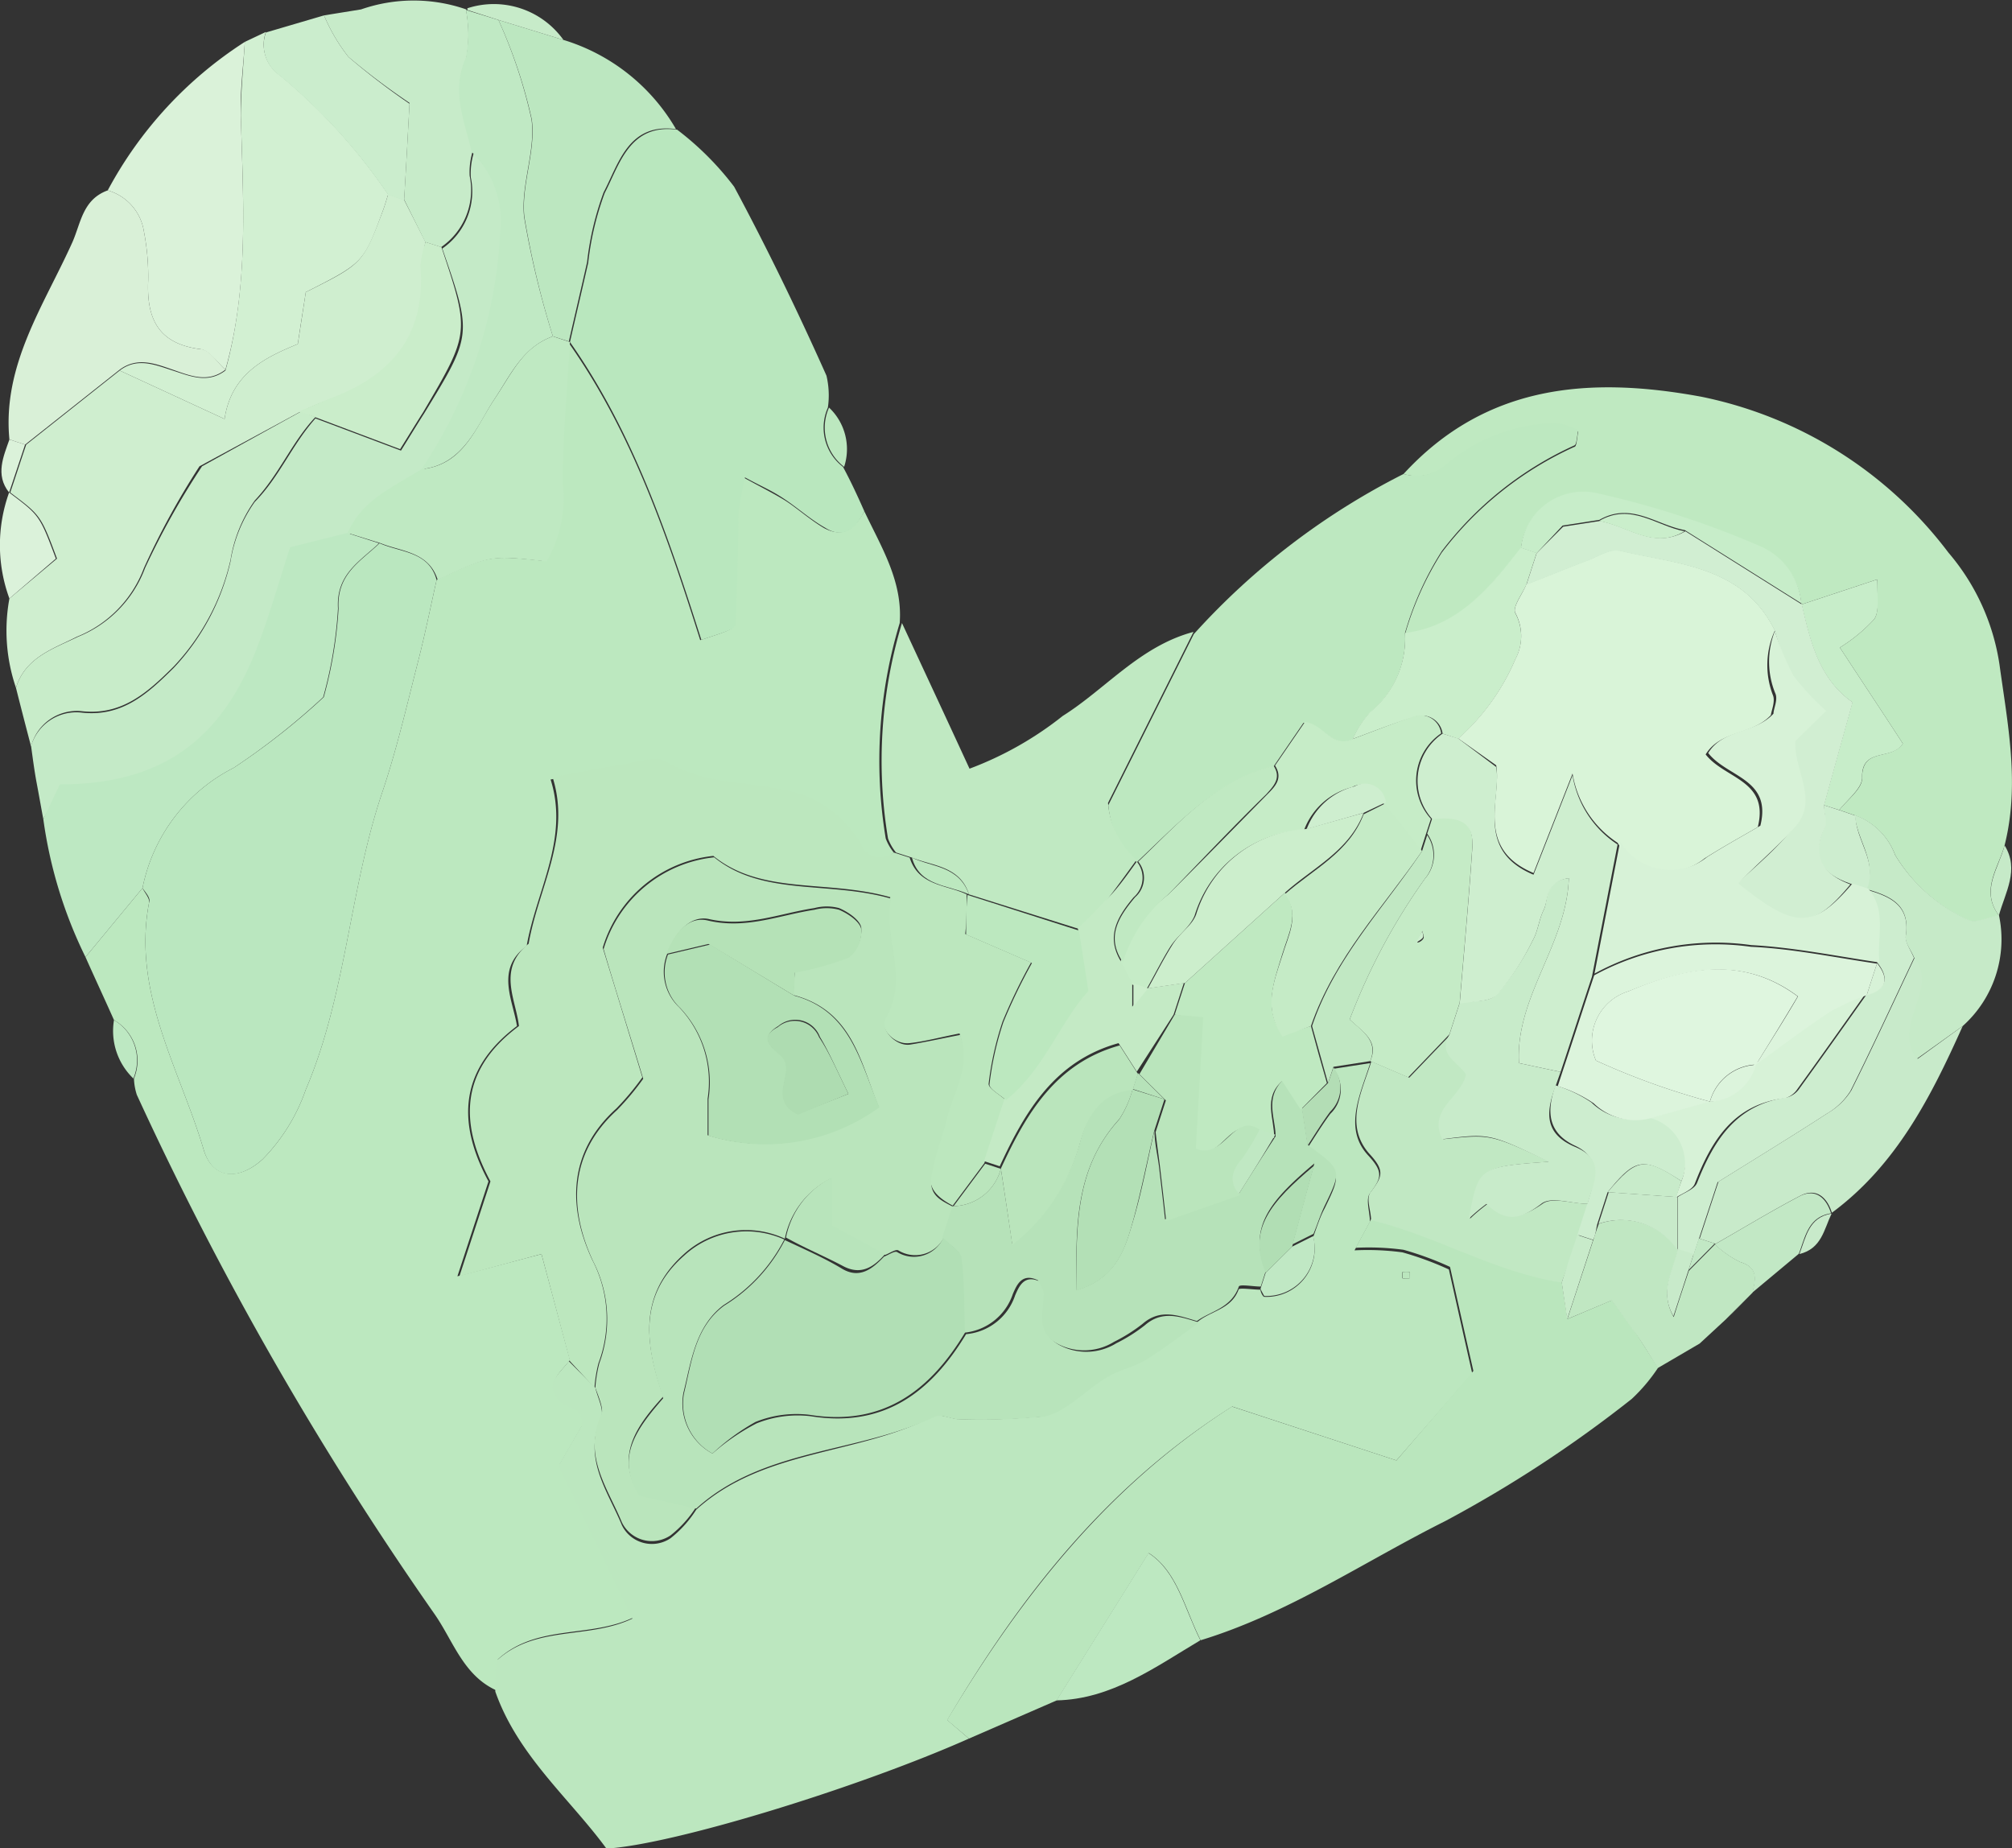
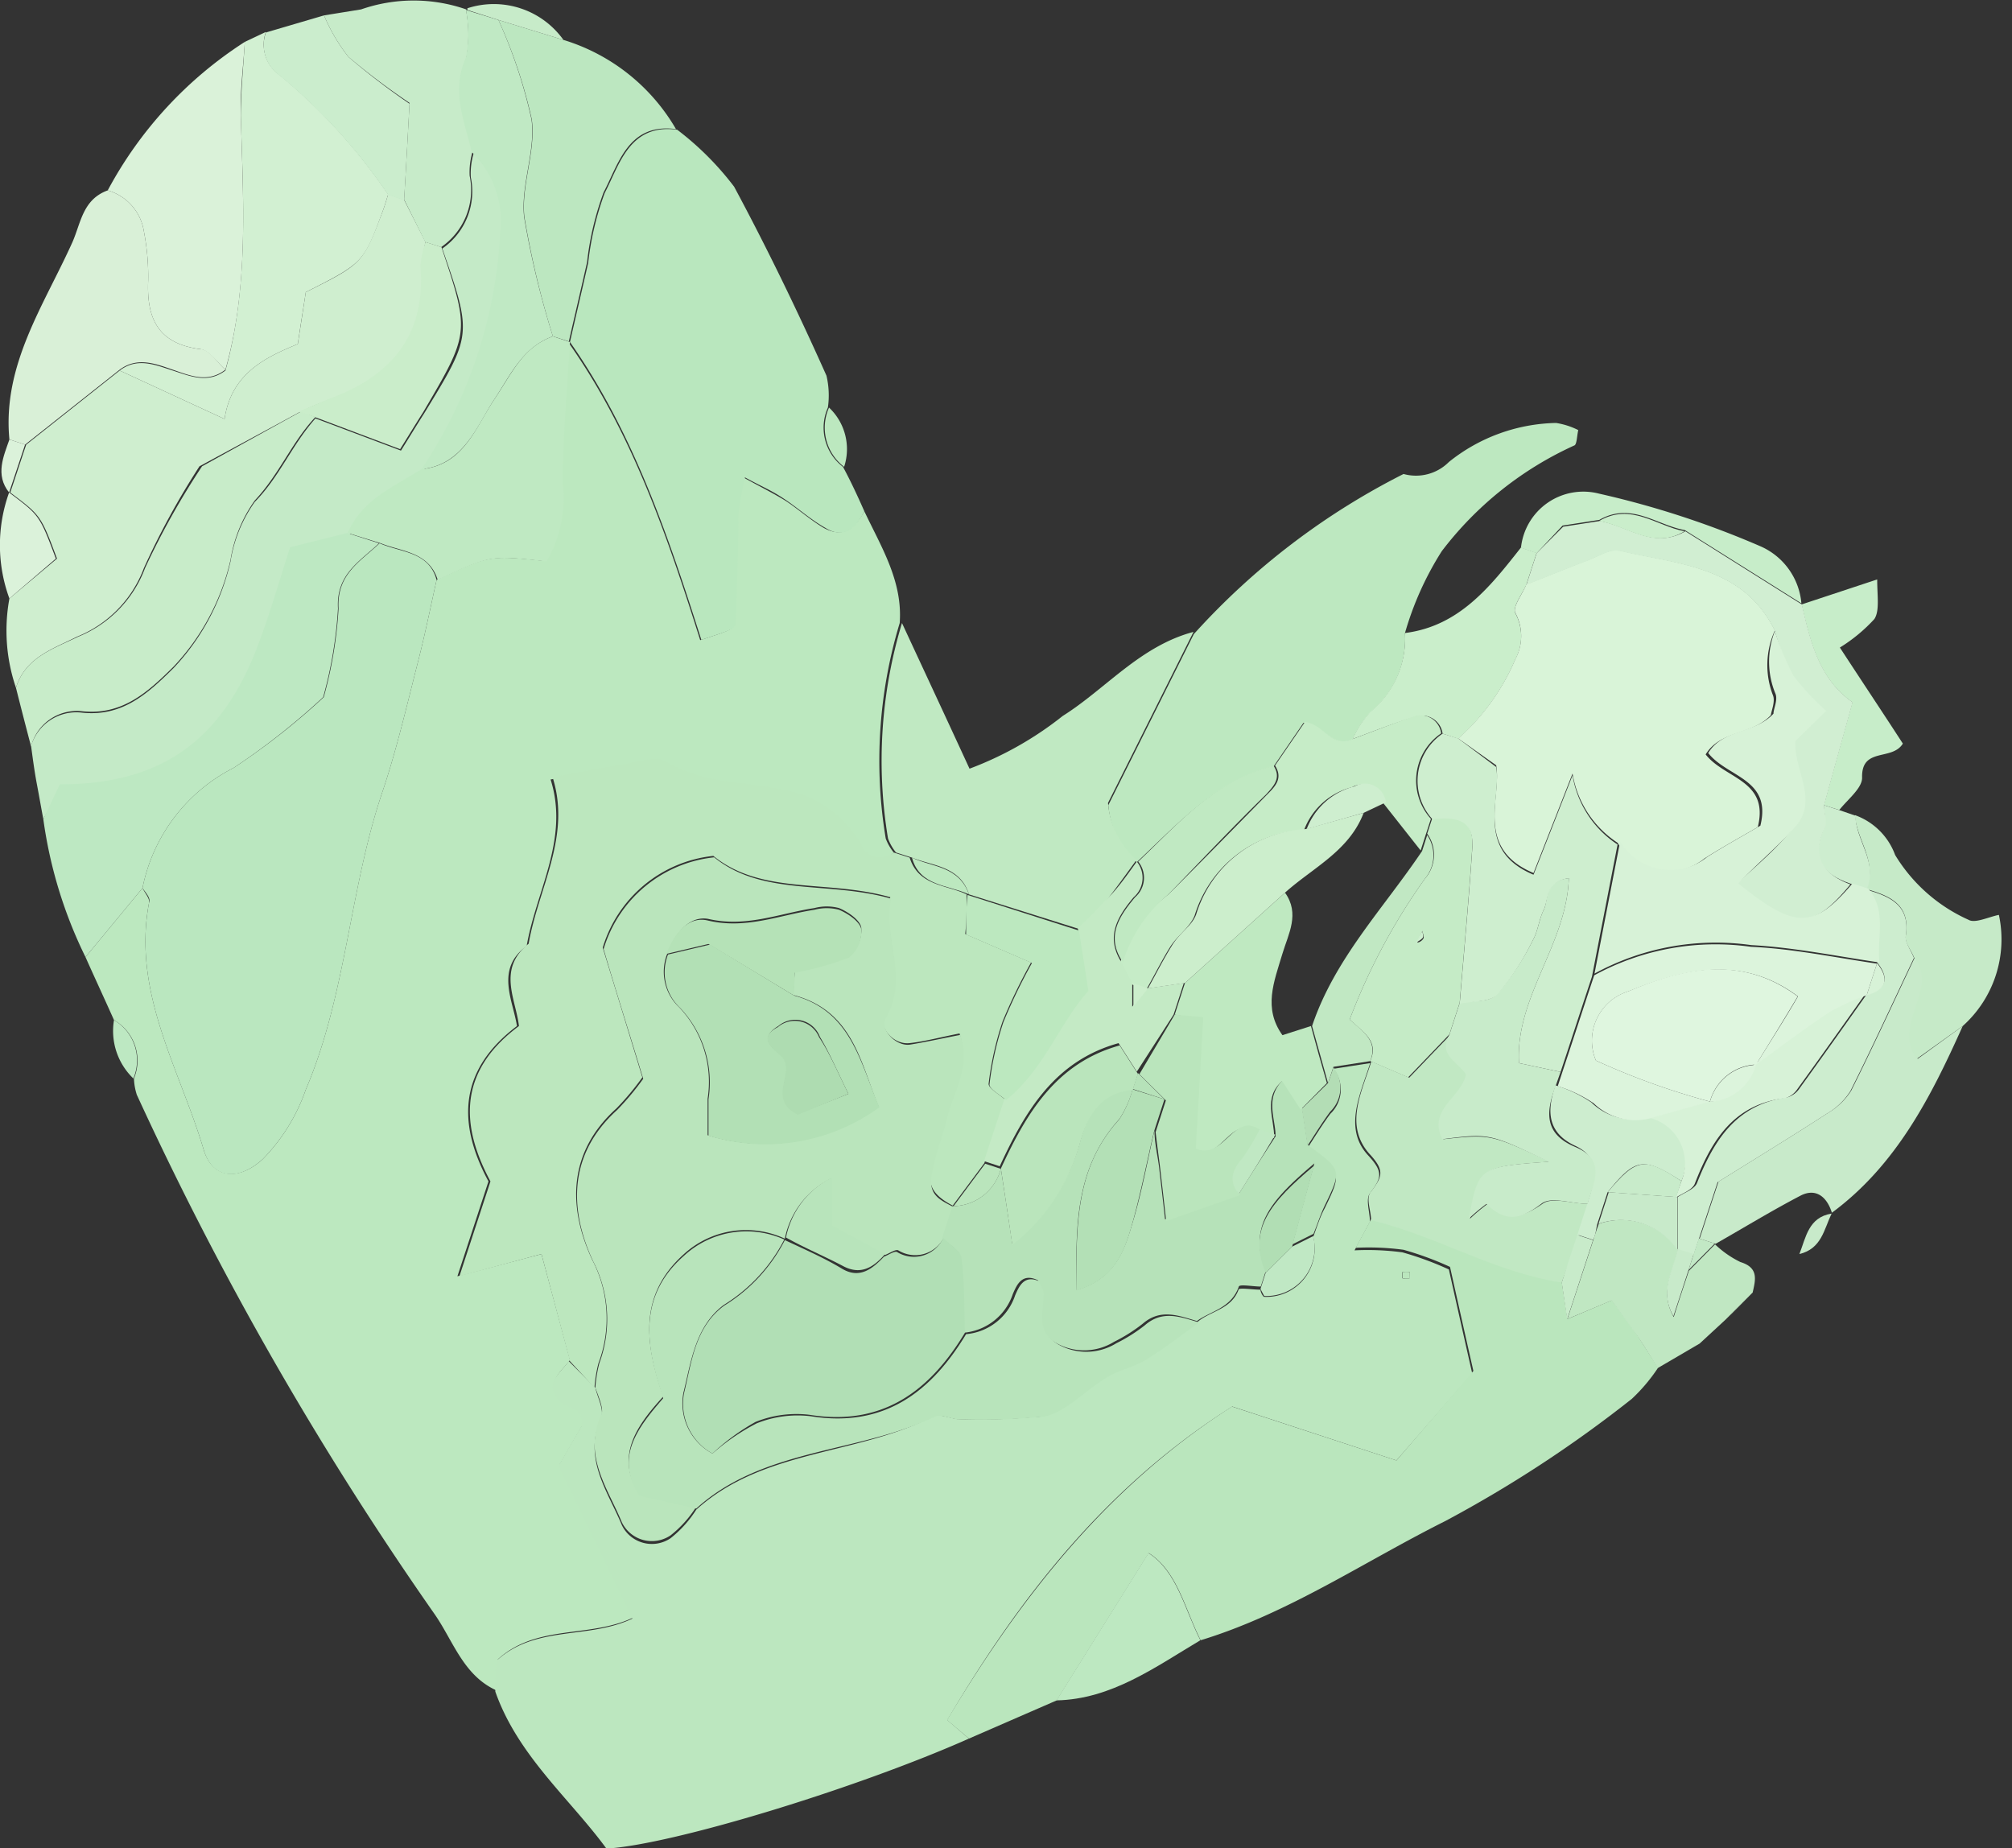
<svg xmlns="http://www.w3.org/2000/svg" viewBox="0 0 70.6 64.85">
  <rect x="0" y="0" width="70.6" height="64.85" fill="#333333" stroke="none" />
  <defs>
    <style>.cls-1{isolation:isolate;}.cls-2{mix-blend-mode:multiply;}.cls-3{fill:#bce8bf;}.cls-4{fill:#bce7bf;}.cls-5{fill:#bae6bd;}.cls-6{fill:#bfe9c1;}.cls-7{fill:#b9e7be;}.cls-8{fill:#bde8c0;}.cls-9{fill:#cfeecf;}.cls-10{fill:#c0e9c2;}.cls-11{fill:#c4eac7;}.cls-12{fill:#bde8c2;}.cls-13{fill:#d2f0d2;}.cls-14{fill:#c8ecc9;}.cls-15{fill:#daf2d9;}.cls-16{fill:#bce7c0;}.cls-17{fill:#d9f0d7;}.cls-18{fill:#c8eaca;}.cls-19{fill:#c7ebc9;}.cls-20{fill:#c6eac8;}.cls-21{fill:#c0e7c2;}.cls-22{fill:#cbedcd;}.cls-23{fill:#bde8c1;}.cls-24{fill:#c2e8c5;}.cls-25{fill:#dbf2da;}.cls-26{fill:#bce7be;}.cls-27{fill:#bae7bf;}.cls-28{fill:#bfe9c2;}.cls-29{fill:#bae5bc;}.cls-30{fill:#b8e4bb;}.cls-31{fill:#b6e2b9;}.cls-32{fill:#c1e8c3;}.cls-33{fill:#c0e8c4;}.cls-34{fill:#b3ddb5;}.cls-35{fill:#c8ebca;}.cls-36{fill:#caeecb;}.cls-37{fill:#c7edc9;}.cls-38{fill:#cdedcf;}.cls-39{fill:#c6ecc7;}.cls-40{fill:#caedca;}.cls-41{fill:#c4eac5;}.cls-42{fill:#c0e9c4;}.cls-43{fill:#b1dfb5;}.cls-44{fill:#b2e0b5;}.cls-45{fill:#b5e2b7;}.cls-46{fill:#b3e0b6;}.cls-47{fill:#b1deb4;}.cls-48{fill:#c0e8c3;}.cls-49{fill:#c5ebc6;}.cls-50{fill:#d9f4d8;}.cls-51{fill:#ceeecf;}.cls-52{fill:#d1eed2;}.cls-53{fill:#d7f2d7;}.cls-54{fill:#cec;}.cls-55{fill:#dcf4dc;}.cls-56{fill:#aedcb1;}.cls-57{fill:#dff6df;}</style>
  </defs>
  <title>index_sec02_heart02</title>
  <g class="cls-1">
    <g id="レイヤー_2" data-name="レイヤー 2">
      <g id="TOPページ">
        <g class="cls-2">
          <path class="cls-3" d="M30.33,17.94c.59,1.25,1.35,2.45,1.24,3.92a16.68,16.68,0,0,0-.49,7.56,1.75,1.75,0,0,0,.28.49.73.73,0,0,1-1.22-.21,3.83,3.83,0,0,0-2.73-1.91c-1.37-.34-2.84-.26-4.13-1-.33-.2-1,0-1.42.1-.8.12-1.6.28-2.54.46.66,2.08-.5,3.89-.84,5.84C17.37,34,18,35.09,18.14,36c-2.18,1.64-2,3.59-1,5.45l-1.09,3.33L19,44l1,3.72c-.33.44-.92.82-.28,1.44.25.24.82.16.73.82l-.81,1.4c.86,1.8,1.72,3.57,2.59,5.37-1.55.74-3.39.22-4.76,1.47,0,.33,0,.71-.05,1.09-1.17-.53-1.52-1.75-2.18-2.69A117.06,117.06,0,0,1,4.8,38.41a2.13,2.13,0,0,1-.1-.57A1.64,1.64,0,0,0,4,35.79c-.33-.74-.67-1.47-1-2.21l1-1.21,1-1.21c.08.17.26.36.23.51-.6,3.17,1.08,5.84,1.92,8.68.31,1,1.21,1.1,2.07.32a6.55,6.55,0,0,0,1.51-2.44c1.42-3.33,1.53-7,2.67-10.39.52-1.53.88-3.11,1.28-4.67.24-.94.43-1.88.64-2.82,1.85-.87,1.85-.87,3.78-.67a4.43,4.43,0,0,0,.56-2.79c0-1.63.16-3.27.26-4.91h0c2.25,3.17,3.49,6.82,4.65,10.48,1.16-.38,1.19-.38,1.21-.68,0-1.24.05-2.49.09-3.73a13,13,0,0,1,.23-1.29c.62.34,1,.53,1.4.77s.92.71,1.42,1C29.63,18.9,30,18.52,30.33,17.94Z" />
          <path class="cls-4" d="M17.38,59.35c0-.38,0-.76.05-1.09,1.37-1.25,3.21-.73,4.76-1.47-.87-1.8-1.73-3.57-2.59-5.37l.81-1.4c.09-.66-.48-.58-.73-.82-.64-.62-.05-1,.28-1.44l.93.93c.08.35.32.79.2,1.06-.64,1.44.24,2.57.73,3.76a1.17,1.17,0,0,0,1.71.46,4,4,0,0,0,.9-1c2.35-2.13,5.64-1.9,8.3-3.27.21-.11.57.05.85.09a21.83,21.83,0,0,0,2.8-.08c.81,0,1.61-.94,2.44-1.42.41-.24.91-.34,1.32-.59.65-.4,1.25-.87,1.87-1.31.46-.4,1.19-.44,1.45-1.14,0-.08.5,0,.77,0,0,.09.09.25.13.25a1.69,1.69,0,0,0,1.72-2.1c.13-.35.24-.71.4-1,.6-1.24.6-1.24-.6-2.12.26-.4.51-.81.8-1.2a1.17,1.17,0,0,0,.11-1.58l1.29-.2c-.34,1.08-.95,2.28-.08,3.23.57.61.46.81.07,1.34-.16.21,0,.66,0,1l-.54,1a9.16,9.16,0,0,1,1.68.07,11.14,11.14,0,0,1,1.63.6c.27,1.21.52,2.33.82,3.65L49,51.24l-5.76-1.89c-4.38,2.76-7.43,6.64-10,11L34,61c-3.92,1.74-10.38,3.72-12.72,3.86C20,63.11,18.17,61.6,17.38,59.35ZM49.47,44.63a1.13,1.13,0,0,0-.26,0s0,.15,0,.22a.53.53,0,0,0,.25,0S49.47,44.71,49.47,44.63Z" />
          <path class="cls-5" d="M34,61l-.77-.65c2.61-4.35,5.66-8.23,10-11L49,51.24,51.7,48.1c-.3-1.32-.55-2.44-.82-3.65a11.14,11.14,0,0,0-1.63-.6,9.16,9.16,0,0,0-1.68-.07l.54-1c2.29.55,4.34,1.83,6.69,2.19L55,46.28l1.56-.66c.33.45.62.82.87,1.2s.5.78.75,1.17a6.1,6.1,0,0,1-.92,1.09,43.69,43.69,0,0,1-6.55,4.29c-2.84,1.42-5.5,3.24-8.58,4.18-.56-1.11-.82-2.42-1.82-3.06l-3.23,5.17Z" />
-           <path class="cls-6" d="M49.25,16.63c2.9-3.16,6.55-3.43,10.45-2.71a14.47,14.47,0,0,1,8.67,5.47,7.81,7.81,0,0,1,1.79,3.92c.29,2.11.72,4.21.18,6.35-.22.8-.86,1.58-.2,2.46h0c-.36.07-.84.31-1.07.17A5.77,5.77,0,0,1,66.5,30a2.34,2.34,0,0,0-1.41-1.39l-.55-.19c.29-.37.82-.76.8-1.13,0-1.09,1-.58,1.43-1.2-.68-1.05-1.4-2.13-2.21-3.37a5.7,5.7,0,0,0,1.21-1c.19-.29.07-.8.1-1.39l-2.66.88a2.41,2.41,0,0,0-1.43-2,31.84,31.84,0,0,0-5.67-1.85,2.2,2.2,0,0,0-2.74,1.9c-1.1,1.35-2.16,2.75-4.07,3a11,11,0,0,1,1.29-2.87,12.15,12.15,0,0,1,4.65-3.71c.09,0,.09-.31.14-.54a2.62,2.62,0,0,0-.78-.25,6.19,6.19,0,0,0-3.76,1.37A1.63,1.63,0,0,1,49.25,16.63Z" />
          <path class="cls-7" d="M30.33,17.94c-.29.58-.7,1-1.37.58-.5-.28-.93-.67-1.42-1s-.78-.43-1.4-.77a13,13,0,0,0-.23,1.29c0,1.24-.05,2.49-.09,3.73,0,.3-.05.3-1.21.68C23.45,18.8,22.21,15.15,20,12c.21-.92.43-1.85.64-2.78a10.31,10.31,0,0,1,.58-2.45c.52-1,.87-2.44,2.54-2.22a10.4,10.4,0,0,1,2,2C26.91,8.69,28,10.94,29,13.18a3,3,0,0,1,.05,1.12,1.73,1.73,0,0,0,.53,2.08C29.86,16.9,30.1,17.42,30.33,17.94Z" />
          <path class="cls-8" d="M49.25,16.63a1.63,1.63,0,0,0,1.59-.42,6.19,6.19,0,0,1,3.76-1.37,2.62,2.62,0,0,1,.78.25c-.05.23-.05.51-.14.54a12.15,12.15,0,0,0-4.65,3.71,11,11,0,0,0-1.29,2.87A3.34,3.34,0,0,1,48.08,25a3.55,3.55,0,0,0-.62.95c-.72.33-1-.52-1.72-.59l-1.05,1.53c-2,.49-3.35,2-4.8,3.36a3,3,0,0,1-1-2l3-6A25.2,25.2,0,0,1,49.25,16.63Z" />
          <path class="cls-9" d="M.56,24.13A6.2,6.2,0,0,1,.33,21L2,19.6c-.57-1.53-.58-1.52-1.64-2.32h0c.19-.56.37-1.12.56-1.68L4.2,13,7.88,14.7c.24-1.63,1.49-2.18,2.57-2.63.12-.79.21-1.35.28-1.82,2-1,2-1,2.71-2.87.07-.19.12-.37.18-.56l.56.19.75,1.48a4,4,0,0,0-.11.84c.21,2.48-1.07,3.9-3.27,4.69-.35.13-.69.28-1,.42L7,16.36a27.14,27.14,0,0,0-1.95,3.57,4.17,4.17,0,0,1-2.35,2.41C1.88,22.76.89,23.06.56,24.13Z" />
          <path class="cls-10" d="M41.88,22.17l-3,6a3,3,0,0,0,1,2h0c-.37.51-.72,1-1.12,1.51a11.16,11.16,0,0,1-.91.91L34,31.38c-.31-1-1.3-1-2-1.29l-.56-.18a1.75,1.75,0,0,1-.28-.49,16.68,16.68,0,0,1,.49-7.56c.77,1.66,1.55,3.33,2.37,5.11a12,12,0,0,0,3.27-1.85C38.79,24.18,40,22.67,41.88,22.17Z" />
          <path class="cls-11" d="M1.52,28.74c-.08-.42-.15-.83-.23-1.25s-.14-.88-.2-1.32v0A1.66,1.66,0,0,1,2.84,25c1.44.17,2.34-.66,3.25-1.56a8.06,8.06,0,0,0,2-3.75,4.92,4.92,0,0,1,.85-2.08c.87-.88,1.3-2,2.13-2.93l3,1.13c.32-.51.56-.91.81-1.3,1.69-2.76,1.69-2.76.64-5.79a2.43,2.43,0,0,0,1-2.5,2.48,2.48,0,0,1,.1-.84,3.39,3.39,0,0,1,1,2.84,16.33,16.33,0,0,1-2.76,8.29c-1,.62-2.09,1.07-2.59,2.24l-2,.5c-.4,1.24-.74,2.44-1.19,3.6-1.28,3.26-3.42,4.73-6.89,4.72Z" />
          <path class="cls-12" d="M1.52,28.74l.58-1.22c3.47,0,5.61-1.46,6.89-4.72.45-1.16.79-2.36,1.19-3.6l2-.5,1.12.36c-.67.64-1.51,1.08-1.44,2.29a14.77,14.77,0,0,1-.52,3.11A24.5,24.5,0,0,1,8.2,26.94,6.06,6.06,0,0,0,5,31.16L4,32.37,3,33.58A15.81,15.81,0,0,1,1.52,28.74Z" />
          <path class="cls-13" d="M13.62,6.82c-.06.19-.11.37-.18.56-.68,1.84-.68,1.84-2.71,2.87-.07.47-.16,1-.28,1.82-1.08.45-2.33,1-2.57,2.63L4.2,13c.62-.47,1.24-.2,1.86,0s1.23.47,1.85,0C8.74,10,8.53,7,8.45,4.05c0-.86.09-1.72.14-2.58l.74-.35a1.31,1.31,0,0,0,.49,1.52A19.84,19.84,0,0,1,13.62,6.82Z" />
          <path class="cls-14" d="M11.07,14.63c-.83.88-1.26,2-2.13,2.93a4.92,4.92,0,0,0-.85,2.08,8.06,8.06,0,0,1-2,3.75c-.91.9-1.81,1.73-3.25,1.56a1.66,1.66,0,0,0-1.75,1.24C.91,25.5.73,24.81.56,24.13c.33-1.07,1.32-1.37,2.18-1.79a4.17,4.17,0,0,0,2.35-2.41,27.14,27.14,0,0,1,2-3.57l3.47-1.92Z" />
          <path class="cls-15" d="M8.59,1.47c-.05.86-.17,1.72-.14,2.58.08,3,.29,6-.54,8.92-.29-.25-.56-.68-.88-.72-1.48-.19-1.89-1.07-1.83-2.41a8.33,8.33,0,0,0-.15-1.72A1.78,1.78,0,0,0,3.78,6.68,14.08,14.08,0,0,1,8.59,1.47Z" />
          <path class="cls-16" d="M23.72,4.53c-1.67-.22-2,1.19-2.54,2.22A10.31,10.31,0,0,0,20.6,9.2c-.21.93-.43,1.86-.64,2.78h0l-.56-.18a31.5,31.5,0,0,1-1-4.19c-.12-1.12.41-2.31.26-3.42A17.64,17.64,0,0,0,17.49.7l2.28.7A6.88,6.88,0,0,1,23.72,4.53Z" />
          <path class="cls-17" d="M3.78,6.68A1.78,1.78,0,0,1,5.05,8.12,8.33,8.33,0,0,1,5.2,9.84c-.06,1.34.35,2.22,1.83,2.41.32,0,.59.47.88.72-.62.48-1.24.21-1.85,0s-1.24-.46-1.86,0L.88,15.6l-.55-.18C.08,12.8,1.54,10.72,2.54,8.5,2.84,7.82,2.9,7,3.78,6.68Z" />
          <path class="cls-18" d="M68.87,36c-1.11,2.48-2.33,4.88-4.59,6.55-.17-.55-.55-.87-1.08-.61-1,.52-2,1.13-3,1.7h0l-.56-.18.66-2c1.41-.88,2.64-1.63,3.84-2.41a2.39,2.39,0,0,0,.82-.79c.77-1.54,1.49-3.11,2.23-4.67.91,1.12-.79,2.33.1,3.56Z" />
          <path class="cls-19" d="M16.58,5.33a2.48,2.48,0,0,0-.1.84,2.43,2.43,0,0,1-1,2.5l-.56-.18L14.18,7c.07-1.14.13-2.28.19-3.39A24.88,24.88,0,0,1,12.23,2,6.24,6.24,0,0,1,11.37.54h0L12.67.33a5.62,5.62,0,0,1,3.69,0l0,.06a4.65,4.65,0,0,1,0,1.67C15.85,3.2,16.33,4.24,16.58,5.33Z" />
          <path class="cls-20" d="M68.87,36l-1.61,1.15c-.89-1.23.81-2.44-.1-3.56-.1-.25-.32-.51-.29-.74.18-1.12-.56-1.42-1.39-1.66.42-.95-.34-1.72-.39-2.59A2.34,2.34,0,0,1,66.5,30a5.77,5.77,0,0,0,2.57,2.27c.23.14.71-.1,1.07-.17A4.08,4.08,0,0,1,68.87,36Z" />
          <path class="cls-21" d="M58.17,48c-.25-.39-.48-.79-.75-1.17s-.54-.75-.87-1.2L55,46.28c.3-.93.61-1.85.91-2.78.06-.19.12-.37.19-.56a2.4,2.4,0,0,1,2.78.91h0c-.15.76-.67,1.45-.15,2.36.17-.54.35-1.08.53-1.62l.92-.93h0a3.49,3.49,0,0,0,.89.62c.65.2.53.62.43,1.07h0c-.31.31-.63.62-.94.94h0l-.92.85Z" />
          <path class="cls-22" d="M11.37.54A6.24,6.24,0,0,0,12.23,2a24.88,24.88,0,0,0,2.14,1.64c-.06,1.11-.12,2.25-.19,3.39l-.56-.19a19.84,19.84,0,0,0-3.8-4.18,1.31,1.31,0,0,1-.49-1.52Z" />
          <path class="cls-23" d="M37.07,59.66l3.23-5.17c1,.64,1.26,1.95,1.82,3.06C40.54,58.49,39,59.62,37.07,59.66Z" />
-           <path class="cls-24" d="M61.49,45.35c.1-.45.22-.87-.43-1.07a3.49,3.49,0,0,1-.89-.62c1-.57,2-1.18,3-1.7.53-.26.91.06,1.08.61v0c-.81.13-.9.83-1.13,1.42Z" />
          <path class="cls-25" d="M.32,17.28c1.06.8,1.07.79,1.64,2.32L.33,21A5.44,5.44,0,0,1,.32,17.28Z" />
          <path class="cls-19" d="M19.77,1.4,17.49.7,16.4.35l0-.06A3,3,0,0,1,19.77,1.4Z" />
          <path class="cls-3" d="M29.62,16.38a1.73,1.73,0,0,1-.53-2.08A2,2,0,0,1,29.62,16.38Z" />
-           <path class="cls-20" d="M70.14,32.12c-.66-.88,0-1.66.2-2.46C70.87,30.52,70.36,31.31,70.14,32.12Z" />
          <path class="cls-12" d="M4,35.79a1.64,1.64,0,0,1,.68,2.05A2.31,2.31,0,0,1,4,35.79Z" />
          <path class="cls-25" d="M.33,15.42l.55.18c-.19.56-.37,1.12-.56,1.68C-.18,16.66.13,16,.33,15.42Z" />
          <path class="cls-18" d="M63.14,44c.23-.59.32-1.29,1.13-1.42C64,43.14,63.92,43.81,63.14,44Z" />
          <path class="cls-22" d="M12.67.33,11.38.54Z" />
          <path class="cls-24" d="M59.65,47.12l.92-.85Z" />
          <path class="cls-14" d="M1.09,26.17c.06.44.13.88.2,1.32C1.22,27.05,1.15,26.61,1.09,26.17Z" />
          <path class="cls-24" d="M60.56,46.28c.31-.32.63-.63.94-.94C61.19,45.65,60.87,46,60.56,46.28Z" />
          <path class="cls-26" d="M31.36,29.91l.56.18c.31,1,1.3.95,2,1.29,0,.46,0,.93-.05,1.39l2.31,1a19.64,19.64,0,0,0-1,2.07,10.85,10.85,0,0,0-.49,2.19c0,.16.38.37.58.55-.24.74-.49,1.48-.73,2.23l-1.11,1.49c-.45-.24-.87-.55-.77-1.1s.38-1.31.54-2c.22-.9.84-1.75.47-2.94-.67.13-1.21.28-1.76.34s-1.08-.54-.86-.92c.83-1.43-.1-2.82.19-4.2-2.22-.63-4.51-.07-6.21-1.45a4.55,4.55,0,0,0-3.88,3.22c.41,1.34.89,2.9,1.39,4.55a9.39,9.39,0,0,1-.91,1.09c-1.72,1.55-1.7,3.5-.84,5.33A4.44,4.44,0,0,1,21,47.83a4.82,4.82,0,0,0-.14.86L20,47.76,19,44l-2.88.78,1.09-3.33c-1-1.86-1.21-3.81,1-5.45-.11-.95-.77-2,.34-2.89.34-1.95,1.5-3.76.84-5.84.94-.18,1.74-.34,2.54-.46.47-.08,1.09-.3,1.42-.1,1.29.78,2.76.7,4.13,1a3.83,3.83,0,0,1,2.73,1.91A.73.73,0,0,0,31.36,29.91Z" />
          <path class="cls-27" d="M5,31.16A6.06,6.06,0,0,1,8.2,26.94a24.5,24.5,0,0,0,3.16-2.48,14.77,14.77,0,0,0,.52-3.11c-.07-1.21.77-1.65,1.44-2.29.74.33,1.73.28,2,1.29-.21.94-.4,1.88-.64,2.82-.4,1.56-.76,3.14-1.28,4.67-1.14,3.4-1.25,7.06-2.67,10.39a6.55,6.55,0,0,1-1.51,2.44c-.86.78-1.76.71-2.07-.32-.84-2.84-2.52-5.51-1.92-8.68C5.3,31.52,5.12,31.33,5,31.16Z" />
          <path class="cls-28" d="M15.36,20.35c-.31-1-1.3-1-2-1.29L12.2,18.7c.5-1.17,1.62-1.62,2.59-2.24,1.48-.14,1.9-1.47,2.55-2.44s1-1.83,2.06-2.22L20,12c-.1,1.64-.24,3.28-.26,4.91a4.43,4.43,0,0,1-.56,2.79C17.21,19.48,17.21,19.48,15.36,20.35Z" />
          <path class="cls-29" d="M20.89,48.69a4.82,4.82,0,0,1,.14-.86,4.44,4.44,0,0,0-.21-3.56c-.86-1.83-.88-3.78.84-5.33a9.39,9.39,0,0,0,.91-1.09c-.5-1.65-1-3.21-1.39-4.55a4.55,4.55,0,0,1,3.88-3.22c1.7,1.38,4,.82,6.21,1.45-.29,1.38.64,2.77-.19,4.2-.22.38.36,1,.86.92s1.09-.21,1.76-.34c.37,1.19-.25,2-.47,2.94-.16.66-.43,1.3-.54,2s.32.86.77,1.1l-.36,1.11a1.13,1.13,0,0,1-1.58.41c-.09-.05-.3.1-.46.16l-1.9-1V41.35a3,3,0,0,0-1.62,2.11h0A3.23,3.23,0,0,0,24,44c-1.65,1.48-1.33,3.24-.73,5-.91,1-1.7,2.07-.84,3.42l2,.45a4,4,0,0,1-.9,1,1.17,1.17,0,0,1-1.71-.46c-.49-1.19-1.37-2.32-.73-3.76C21.21,49.48,21,49,20.89,48.69Zm2.52-15.22a1.71,1.71,0,0,0,.42,1.87,3.8,3.8,0,0,1,1,3.21c0,.44,0,.88,0,1.28a6.81,6.81,0,0,0,6-1c-.65-1.6-.92-3.38-3-3.92l.06-.84a10.78,10.78,0,0,0,1.9-.53,1.15,1.15,0,0,0,.43-1c-.05-.27-.47-.55-.78-.68a1.68,1.68,0,0,0-.86,0c-1.24.19-2.4.69-3.73.38C24.16,32.12,23.67,32.79,23.41,33.47Z" />
          <path class="cls-30" d="M24.43,52.93l-2-.45c-.86-1.35-.07-2.37.84-3.42-.6-1.79-.92-3.55.73-5a3.23,3.23,0,0,1,3.52-.57,5.82,5.82,0,0,1-2.13,2.3c-1,.76-1.14,2-1.41,3.08A2,2,0,0,0,25,51a7.59,7.59,0,0,1,1.55-1.06,3.86,3.86,0,0,1,1.9-.25c2.56.41,4.21-.83,5.45-2.88a2,2,0,0,0,1.72-1.36c.14-.32.32-.75.88-.48.06.14.2.3.2.46,0,.66-.29,1.39.53,1.79a2,2,0,0,0,1.94-.09,5.76,5.76,0,0,0,1-.63c.63-.55,1.26-.29,1.91-.1-.62.44-1.22.91-1.87,1.31-.41.25-.91.35-1.32.59-.83.48-1.63,1.41-2.44,1.42a21.83,21.83,0,0,1-2.8.08c-.28,0-.64-.2-.85-.09C30.07,51,26.78,50.8,24.43,52.93Z" />
          <path class="cls-31" d="M42,46.35c-.65-.19-1.28-.45-1.91.1a5.76,5.76,0,0,1-1,.63,2,2,0,0,1-1.94.09c-.82-.4-.53-1.13-.53-1.79,0-.16-.14-.32-.2-.46-.56-.27-.74.16-.88.48a2,2,0,0,1-1.72,1.36c0-.87,0-1.75-.12-2.62,0-.26-.42-.47-.64-.71l.36-1.11A1.76,1.76,0,0,0,35.12,41h0c.12.78.24,1.56.4,2.64a6.77,6.77,0,0,0,2.36-3.51c.27-1,.7-1.82,1.87-1.93a3.64,3.64,0,0,1-.47,1.06c-1.56,1.72-1.54,3.78-1.5,6,1.41-.42,1.7-1.47,2-2.49s.49-2.07.73-3.11c0,.46.12.91.17,1.36s.12,1,.2,1.76l2.6-.91c.43-.68.86-1.36,1.28-2,0-.64-.4-1.35.28-2l.65,1c.07.43.13.87.2,1.3,1.2.88,1.2.88.6,2.12-.16.33-.27.69-.4,1l-.74.37c.21-.77.41-1.54.77-2.84-1.52,1.28-2.34,2.22-1.7,3.76l-.18.56c-.27,0-.74-.09-.77,0C43.2,45.91,42.47,46,42,46.35Z" />
          <path class="cls-32" d="M54.8,45c-2.35-.36-4.4-1.64-6.69-2.19,0-.34-.2-.79,0-1,.39-.53.5-.73-.07-1.34-.87-1-.26-2.15.08-3.23h0l1.33.57,1.45-1.51c-.4.72.32,1,.58,1.4-.16.8-1.35,1.22-.83,2.27,1.65-.18,1.65-.18,3.73.79-2.46.18-2.46.18-2.8,2a6.27,6.27,0,0,1,.62-.52c.68.62,1.21.49,1.92,0,.34-.26,1.07,0,1.63,0l-.36,1.12Z" />
          <path class="cls-32" d="M48.08,37.23l-1.29.2L46.6,38c-.19-.68-.38-1.36-.56-2,.79-2.36,2.51-4.13,3.86-6.14l.18-.56A1.27,1.27,0,0,1,50,30.83a21.77,21.77,0,0,0-2.64,4.94c.49.44,1,.76.72,1.46Z" />
          <path class="cls-33" d="M45.34,43.74l.74-.37a1.69,1.69,0,0,1-1.72,2.1s-.09-.16-.13-.25l.18-.56Z" />
          <path class="cls-34" d="M46.6,38l.19-.55A1.17,1.17,0,0,1,46.68,39c-.29.39-.54.8-.8,1.2-.07-.43-.13-.87-.2-1.3Z" />
          <path class="cls-5" d="M49.47,44.63c0,.08,0,.21,0,.22a.53.53,0,0,1-.25,0c0-.07,0-.2,0-.22A1.13,1.13,0,0,1,49.47,44.63Z" />
          <path class="cls-35" d="M54.8,45c.18-.56.36-1.12.55-1.67l.27.09.28.09c-.3.93-.61,1.85-.91,2.78Z" />
          <path class="cls-36" d="M47.46,25.93a3.55,3.55,0,0,1,.62-.95,3.34,3.34,0,0,0,1.22-2.77c1.91-.24,3-1.64,4.07-3l.55.19-.36,1.11c-.14.33-.49.77-.39,1a1.71,1.71,0,0,1,0,1.63,7.78,7.78,0,0,1-2,2.78l-.55-.18a.73.73,0,0,0-1-.58C48.86,25.39,48.16,25.67,47.46,25.93Z" />
          <path class="cls-37" d="M63.21,21.21l2.66-.88c0,.59.09,1.1-.1,1.39a5.7,5.7,0,0,1-1.21,1c.81,1.24,1.53,2.32,2.21,3.37-.38.62-1.46.11-1.43,1.2,0,.37-.51.76-.8,1.13L64,28.25c.32-1.17.65-2.35,1-3.61-1.17-.82-1.48-2.12-1.78-3.43Z" />
          <path class="cls-37" d="M53.92,19.41l-.55-.19a2.2,2.2,0,0,1,2.74-1.9,31.84,31.84,0,0,1,5.67,1.85,2.41,2.41,0,0,1,1.43,2h0l-4.09-2.57c-1-.18-1.88-1-3-.36h0l-1.29.2h0Z" />
          <path class="cls-38" d="M64,28.25l.56.18.55.19c0,.87.81,1.64.39,2.59h0L64.92,31c-1-.34-1.37-.91-.92-1.94C64.11,28.86,64,28.53,64,28.25Z" />
          <path class="cls-39" d="M47.46,25.93c.7-.26,1.4-.54,2.11-.78a.73.73,0,0,1,1,.58,2,2,0,0,0-.36,3l-.18.55-.18.56-1.31-1.66a.74.74,0,0,0-1.1-.56,2.43,2.43,0,0,0-1.68,1.5,4.24,4.24,0,0,0-3.84,3c-.16.41-.6.7-.85,1.09s-.56,1-.84,1.5h0l-.55-.18c-.13-.25-.25-.5-.38-.74A5,5,0,0,1,41,31.38c1.17-1.16,2.32-2.34,3.48-3.52.28-.28.54-.56.26-1l1.05-1.53C46.45,25.41,46.74,26.26,47.46,25.93Z" />
          <path class="cls-10" d="M44.69,26.87c.28.43,0,.71-.26,1C43.27,29,42.12,30.22,41,31.38a5,5,0,0,0-1.6,2.38c-.61-.9-.13-1.61.43-2.28a.9.9,0,0,0,.11-1.25h0C41.34,28.9,42.65,27.36,44.69,26.87Z" />
          <path class="cls-40" d="M14.93,8.49l.56.18c1,3,1,3-.64,5.79-.25.39-.49.79-.81,1.3l-3-1.13-.56-.19c.35-.14.69-.29,1-.42,2.2-.79,3.48-2.21,3.27-4.69A4,4,0,0,1,14.93,8.49Z" />
          <path class="cls-41" d="M39.89,30.23a.9.9,0,0,1-.11,1.25c-.56.67-1,1.38-.43,2.28.13.24.25.49.38.74l0,.82.51-.64h0l1.3-.19-.36,1.11-1.29,2-.64-1c-2.24.62-3.28,2.39-4.17,4.32h0l-.55-.18c.24-.75.49-1.49.73-2.23,1.35-1.09,1.92-2.73,2.89-3.83-.13-.85-.23-1.48-.33-2.12a11.16,11.16,0,0,0,.91-.91C39.17,31.25,39.52,30.74,39.89,30.23Z" />
          <path class="cls-3" d="M37.86,32.65c.1.64.2,1.27.33,2.12-1,1.1-1.54,2.74-2.89,3.83-.2-.18-.59-.39-.58-.55a10.85,10.85,0,0,1,.49-2.19,19.64,19.64,0,0,1,1-2.07l-2.31-1c0-.46,0-.93.05-1.39Z" />
          <path class="cls-3" d="M34,31.38c-.74-.34-1.73-.28-2-1.29C32.66,30.42,33.65,30.37,34,31.38Z" />
          <path class="cls-42" d="M19.4,11.8c-1.07.39-1.48,1.35-2.06,2.22s-1.07,2.3-2.55,2.44a16.33,16.33,0,0,0,2.76-8.29,3.39,3.39,0,0,0-1-2.84c-.25-1.09-.73-2.13-.2-3.31a4.65,4.65,0,0,0,0-1.67L17.49.7a17.64,17.64,0,0,1,1.16,3.49c.15,1.11-.38,2.3-.26,3.42A31.5,31.5,0,0,0,19.4,11.8Z" />
          <path class="cls-38" d="M65.48,31.21c.83.24,1.57.54,1.39,1.66,0,.23.19.49.29.74-.74,1.56-1.46,3.13-2.23,4.67a2.39,2.39,0,0,1-.82.79c-1.2.78-2.43,1.53-3.84,2.41l-.66,2-.18.55-.56-.18h0V42c.23-.16.59-.27.68-.5.59-1.49,1.37-2.75,3.17-3a.78.78,0,0,0,.43-.32c.79-1.09,1.57-2.19,2.35-3.29.69-.19.81-.56.37-1.12-.1-.87.27-1.8-.39-2.59Z" />
          <path class="cls-24" d="M59.43,44l.18-.55.56.18-.92.93Z" />
          <path class="cls-38" d="M55.9,43.5l-.28-.09-.27-.09.36-1.12c.22-.74.54-1.54-.44-2s-1-1.23-.69-2.12a4.6,4.6,0,0,1,1.26.6,2.1,2.1,0,0,0,2.08.5A1.64,1.64,0,0,1,59,41.44c-1.34-.86-1.61-.82-2.59.39l-.36,1.11C56,43.13,56,43.31,55.9,43.5Z" />
          <path class="cls-18" d="M56.09,42.94l.36-1.11,2.41.17h0v1.86A2.4,2.4,0,0,0,56.09,42.94Z" />
          <path class="cls-18" d="M59.43,44l-.18.56-.53,1.62c-.52-.91,0-1.6.15-2.36Z" />
          <path class="cls-29" d="M34.57,40.83l.55.18a1.76,1.76,0,0,1-1.66,1.31Z" />
          <path class="cls-43" d="M33.1,43.43c.22.24.61.45.64.71.11.87.09,1.75.12,2.62-1.24,2.05-2.89,3.29-5.45,2.88a3.86,3.86,0,0,0-1.9.25A7.59,7.59,0,0,0,25,51a2,2,0,0,1-1-2.11c.27-1.1.38-2.32,1.41-3.08a5.82,5.82,0,0,0,2.13-2.3h0c.68.32,1.37.62,2,1s1.08,0,1.48-.42c.16-.06.37-.21.46-.16A1.13,1.13,0,0,0,33.1,43.43Z" />
          <path class="cls-44" d="M27.86,34.93c2,.54,2.31,2.32,3,3.92a6.81,6.81,0,0,1-6,1c0-.4,0-.84,0-1.28a3.8,3.8,0,0,0-1-3.21,1.71,1.71,0,0,1-.42-1.87l1.48-.35Zm1.91,3.45c-.42-.86-.68-1.47-1-2A.92.92,0,0,0,27.31,36c-.63.38-.33.69.1,1,.63.53-.54,1.52.61,2.07Z" />
          <path class="cls-45" d="M27.86,34.93l-3-1.81-1.48.35c.26-.68.75-1.35,1.47-1.17,1.33.31,2.49-.19,3.73-.38a1.68,1.68,0,0,1,.86,0c.31.13.73.41.78.68a1.15,1.15,0,0,1-.43,1,10.78,10.78,0,0,1-1.9.53Z" />
          <path class="cls-30" d="M31.06,44c-.4.45-.84.76-1.48.42s-1.36-.64-2-1a3,3,0,0,1,1.62-2.11V43Z" />
          <path class="cls-6" d="M41.22,35.6l.36-1.11,3.51-3.17c.53.74.12,1.44-.09,2.14-.3,1-.68,1.91,0,2.86L46,36c.18.67.37,1.35.56,2l-.92.93-.65-1c-.68.6-.27,1.31-.28,2l-.55-.18c-1-.73-1.28,1.06-2.29.63.09-1.59.18-3.09.26-4.61Z" />
          <path class="cls-29" d="M35.12,41c.89-1.93,1.93-3.7,4.17-4.32l.64,1h0l-.18.56h0c-1.17.11-1.6.94-1.87,1.93a6.77,6.77,0,0,1-2.36,3.51C35.36,42.57,35.24,41.79,35.12,41Z" />
          <path class="cls-29" d="M41.22,35.6l1,.09c-.08,1.52-.17,3-.26,4.61,1,.43,1.34-1.36,2.29-.63a7.76,7.76,0,0,1-.6,1c-.36.41-.5.8-.13,1.26l-2.6.91c-.08-.72-.14-1.24-.2-1.76s-.12-.9-.17-1.36l.36-1.11-.93-.92h0Z" />
          <path class="cls-46" d="M40.86,38.57l-.36,1.11c-.24,1-.45,2.09-.73,3.11s-.58,2.07-2,2.49c0-2.23-.06-4.29,1.5-6a3.64,3.64,0,0,0,.47-1.06h0Z" />
          <path class="cls-47" d="M45.34,43.74l-.93.92c-.64-1.54.18-2.48,1.7-3.76C45.75,42.2,45.55,43,45.34,43.74Z" />
          <path class="cls-48" d="M43.47,41.89c-.37-.46-.23-.85.13-1.26a7.76,7.76,0,0,0,.6-1l.55.18C44.33,40.53,43.9,41.21,43.47,41.89Z" />
          <path class="cls-35" d="M54.58,38.12c-.33.89-.41,1.66.69,2.12s.66,1.22.44,2c-.56,0-1.29-.28-1.63,0-.71.54-1.24.67-1.92,0a6.27,6.27,0,0,0-.62.52c.34-1.82.34-1.82,2.8-2-2.08-1-2.08-1-3.73-.79-.52-1.05.67-1.47.83-2.27-.26-.43-1-.68-.58-1.4l.36-1.11c.45-.1,1.05,0,1.32-.32A9,9,0,0,0,53.78,33c.19-.33.22-.74.39-1.08s0-1,.88-1.11c-.08,2.34-1.88,4.16-1.75,6.49l1.46.31Z" />
          <path class="cls-49" d="M51.22,35.18l-.36,1.11L49.41,37.8l-1.33-.57c.31-.7-.23-1-.72-1.46A21.77,21.77,0,0,1,50,30.83a1.27,1.27,0,0,0,.08-1.58l.18-.55c1.06-.11,1.46.16,1.4,1.05C51.54,31.56,51.37,33.37,51.22,35.18Zm-1.31-2.52-.18.41c.08,0,.19-.08.22-.15S49.92,32.75,49.91,32.66Z" />
-           <path class="cls-49" d="M46,36l-1,.37c-.69-1-.31-1.9,0-2.86.21-.7.62-1.4.09-2.14,1-.88,2.25-1.46,2.76-2.8l.74-.37,1.31,1.66C48.55,31.82,46.83,33.59,46,36Z" />
          <path class="cls-50" d="M51.17,25.91a7.78,7.78,0,0,0,2-2.78,1.71,1.71,0,0,0,0-1.63c-.1-.21.25-.65.39-1,.72-.28,1.44-.58,2.16-.85.37-.14.78-.41,1.1-.34,2,.48,4.34.52,5.46,2.81a2.93,2.93,0,0,0-.07,2.27c.09.22-.05.53-.07.7-.66.71-1.76.52-2.29,1.38.67.86,2.24.9,1.83,2.55-.55.32-1.22.69-1.87,1.1a2.05,2.05,0,0,1-3.05-.55,3.59,3.59,0,0,1-1.58-2.43l-1.37,3.49c-2.08-.87-1.11-2.65-1.31-3.78Z" />
          <path class="cls-51" d="M51.17,25.91l1.33,1c.2,1.13-.77,2.91,1.31,3.78l1.37-3.49a3.59,3.59,0,0,0,1.58,2.43l-.9,4.64c-.37,1.11-.73,2.23-1.1,3.34l-1.46-.31c-.13-2.33,1.67-4.15,1.75-6.49-.84.14-.7.74-.88,1.11s-.2.75-.39,1.08a9,9,0,0,1-1.24,1.9c-.27.27-.87.22-1.32.32.15-1.81.32-3.62.44-5.43.06-.89-.34-1.16-1.4-1.05a2,2,0,0,1,.36-3Z" />
          <path class="cls-52" d="M62.28,22.14c-1.12-2.29-3.41-2.33-5.46-2.81-.32-.07-.73.2-1.1.34-.72.27-1.44.57-2.16.85l.36-1.11.93-.93h0l1.29-.2h0c1,.18,1.89,1,3,.36l4.09,2.57c.3,1.31.61,2.61,1.78,3.43-.35,1.26-.68,2.44-1,3.61,0,.28.13.61,0,.84-.45,1,0,1.6.92,1.94-1.34,1.61-1.94,1.62-4,0,.69-.66,1.44-1.26,2-2,.82-1-.08-2,0-3l1.09-1.09a8.65,8.65,0,0,1-1.14-1.22A9.22,9.22,0,0,1,62.28,22.14Z" />
          <path class="cls-36" d="M59.11,18.64c-1.08.66-2-.18-3-.36C57.23,17.62,58.13,18.46,59.11,18.64Z" />
          <path class="cls-36" d="M56.14,18.28l-1.29.2Z" />
          <path class="cls-36" d="M54.85,18.48l-.93.93Z" />
          <path class="cls-53" d="M62.28,22.14a9.22,9.22,0,0,0,.66,1.58,8.65,8.65,0,0,0,1.14,1.22L63,26c-.07,1,.83,2.07,0,3-.61.71-1.36,1.31-2,2,2,1.61,2.63,1.6,4,0l.56.18c.66.79.29,1.72.39,2.59h0c-1.5-.22-3-.53-4.5-.61a8.88,8.88,0,0,0-5.5,1l.9-4.64a2.05,2.05,0,0,0,3.05.55c.65-.41,1.32-.78,1.87-1.1.41-1.65-1.16-1.69-1.83-2.55.53-.86,1.63-.67,2.29-1.38,0-.17.16-.48.07-.7A2.93,2.93,0,0,1,62.28,22.14Z" />
          <path class="cls-54" d="M47.85,28.52c-.51,1.34-1.78,1.92-2.76,2.8l-3.51,3.17-1.3.19c.28-.5.53-1,.84-1.5s.69-.68.85-1.09a4.24,4.24,0,0,1,3.84-3Z" />
          <path class="cls-51" d="M47.85,28.52l-2,.57a2.43,2.43,0,0,1,1.68-1.5.74.74,0,0,1,1.1.56Z" />
          <path class="cls-54" d="M40.28,34.68l-.51.64,0-.82Z" />
          <path class="cls-53" d="M59,41.44a1.64,1.64,0,0,0-1.12-2.22l2-.56a1.78,1.78,0,0,0,1.66-1.31c.86-.62,1.7-1.26,2.58-1.84a8.06,8.06,0,0,1,1.3-.59h0c-.78,1.1-1.56,2.2-2.35,3.29a.78.78,0,0,1-.43.32c-1.8.21-2.58,1.47-3.17,3-.09.23-.45.34-.68.5h0Z" />
          <path class="cls-53" d="M65.87,33.8c.44.56.32.93-.37,1.12h0l.36-1.11Z" />
          <path class="cls-55" d="M65.86,33.81l-.36,1.11a8.06,8.06,0,0,0-1.3.59c-.88.58-1.72,1.22-2.58,1.84h0c.49-.79,1-1.58,1.47-2.39-1.93-1.44-3.94-1-5.94-.18A1.81,1.81,0,0,0,56,37.21a25.67,25.67,0,0,0,4,1.44h0l-2,.56a2.1,2.1,0,0,1-2.08-.5,4.6,4.6,0,0,0-1.26-.6l.18-.55c.37-1.11.73-2.23,1.1-3.34a8.88,8.88,0,0,1,5.5-1C62.87,33.28,64.36,33.59,65.86,33.81Z" />
          <path class="cls-35" d="M59,41.44l-.18.56-2.41-.17C57.43,40.62,57.7,40.58,59,41.44Z" />
          <path class="cls-56" d="M29.77,38.38,28,39.11c-1.15-.55,0-1.54-.61-2.07-.43-.36-.73-.67-.1-1a.92.92,0,0,1,1.45.35C29.09,36.91,29.35,37.52,29.77,38.38Z" />
          <path class="cls-31" d="M40.86,38.57l-1.11-.36.18-.56Z" />
          <path class="cls-51" d="M49.91,32.66c0,.09.07.19,0,.26s-.14.1-.22.15Z" />
          <path class="cls-55" d="M61.62,37.35A1.78,1.78,0,0,1,60,38.66h0a1.76,1.76,0,0,1,1.66-1.3Z" />
          <path class="cls-57" d="M61.62,37.35A1.76,1.76,0,0,0,60,38.65a25.67,25.67,0,0,1-4-1.44,1.81,1.81,0,0,1,1.14-2.43c2-.85,4-1.26,5.94.18C62.6,35.77,62.11,36.56,61.62,37.35Z" />
        </g>
      </g>
    </g>
  </g>
</svg>